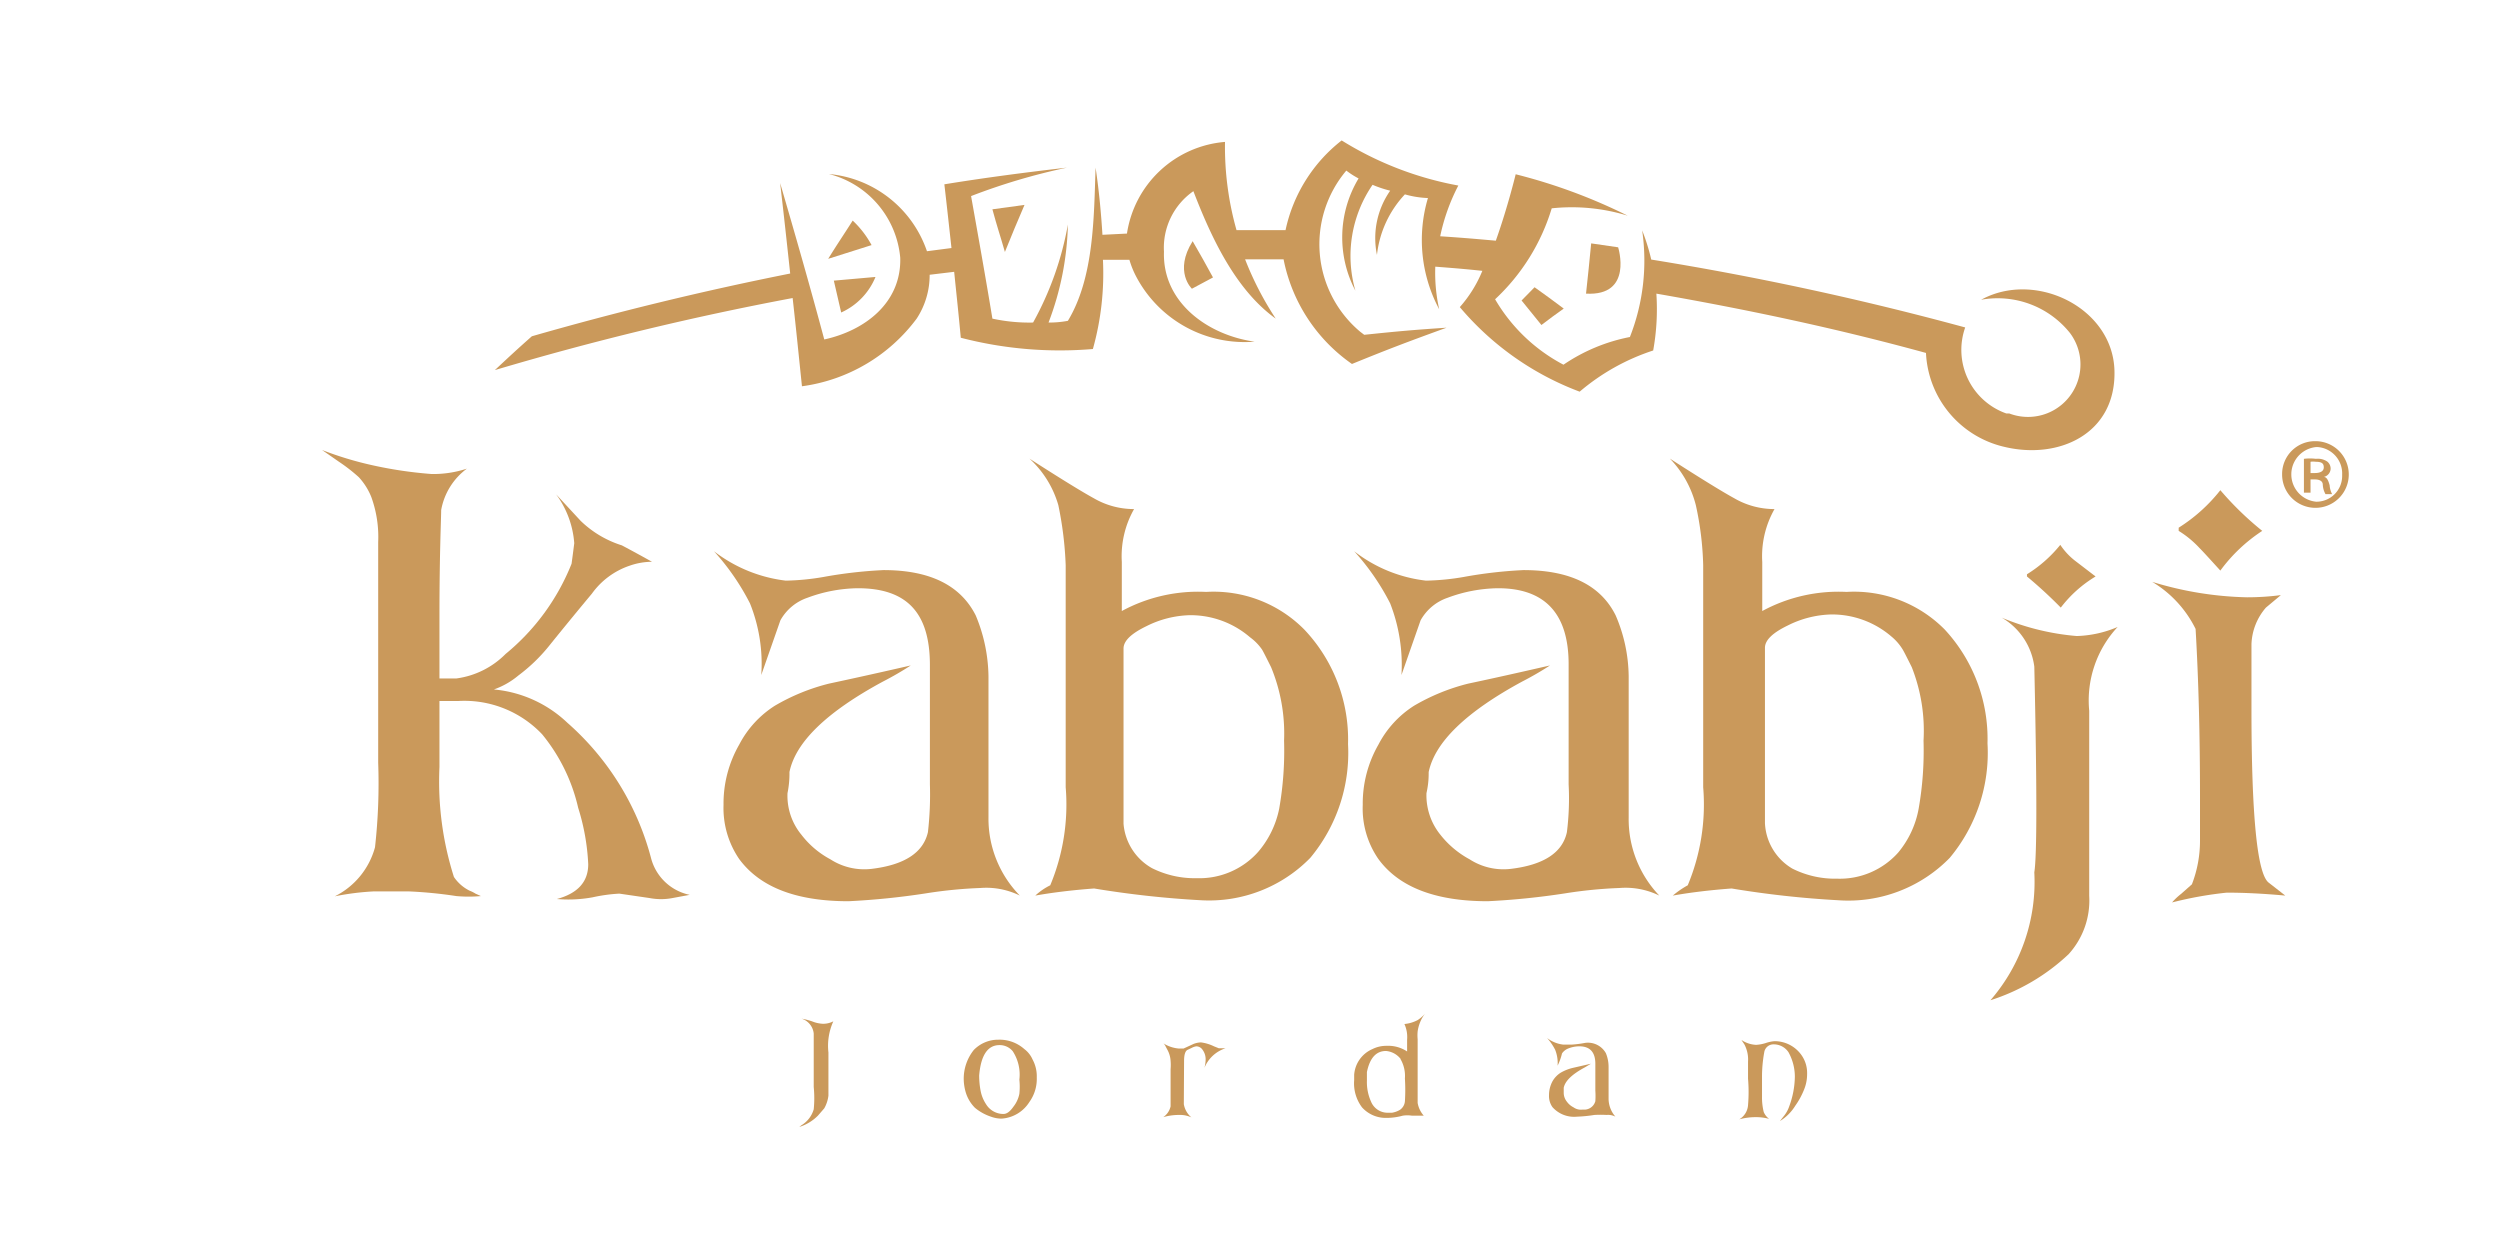
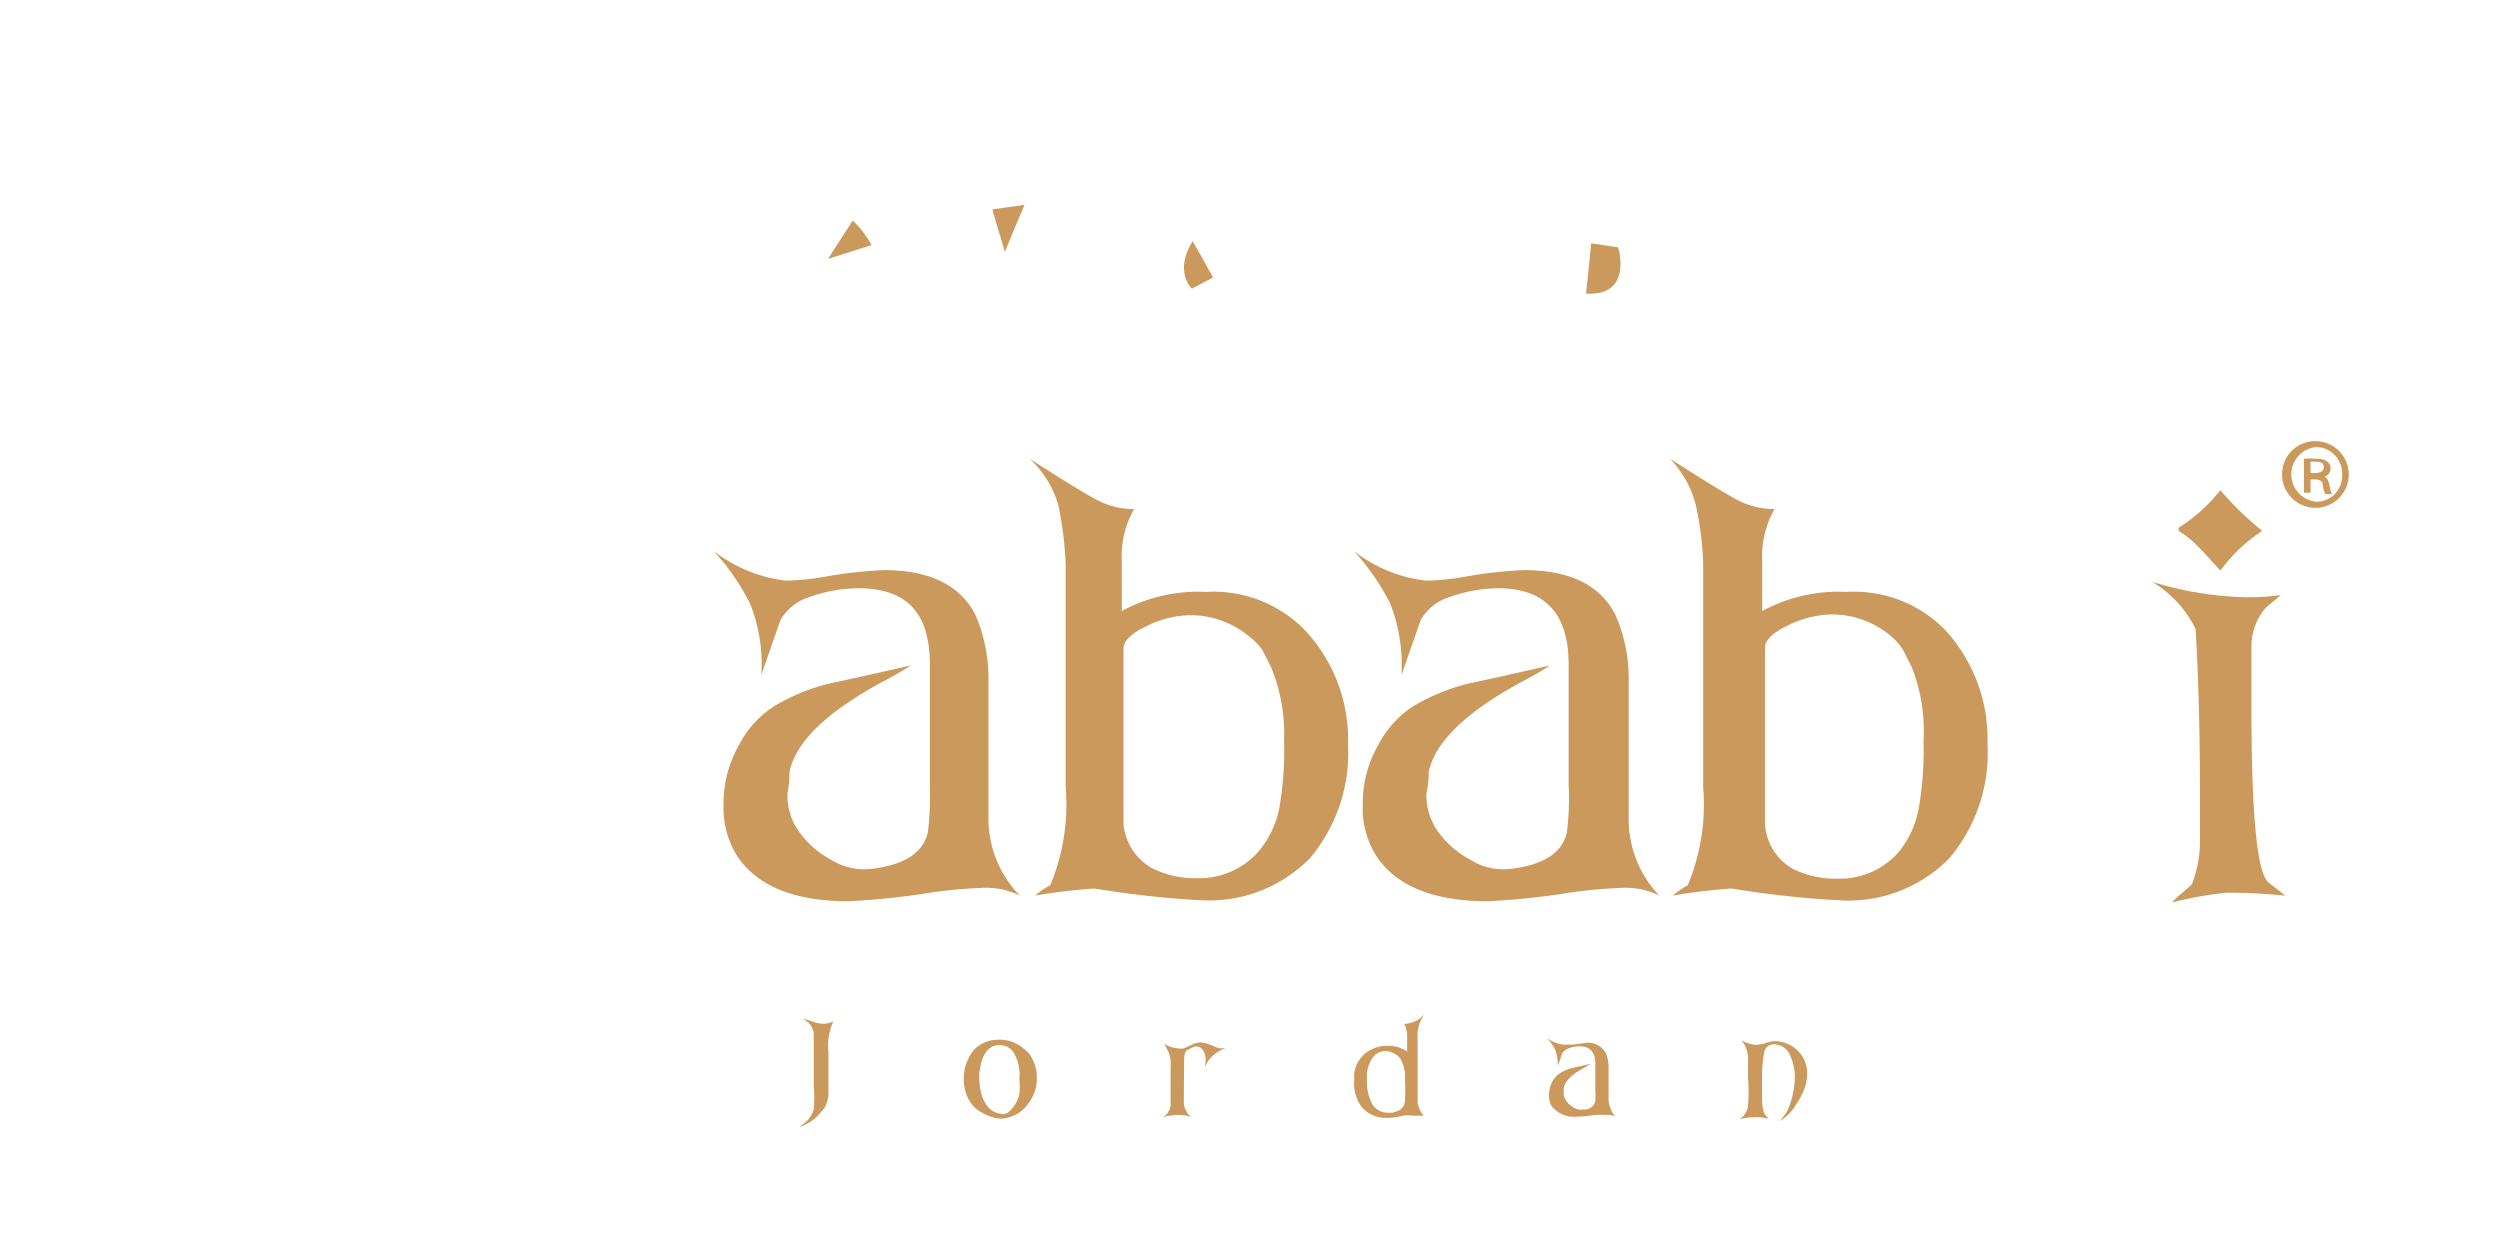
<svg xmlns="http://www.w3.org/2000/svg" id="Layer_1" data-name="Layer 1" viewBox="0 0 102 51">
  <defs>
    <style>.cls-1{fill:#ca995b;}</style>
  </defs>
-   <path class="cls-1" d="M28.14,36.51l-.7.13a2.48,2.48,0,0,1-.94,0l-1.23-.18a6.65,6.65,0,0,0-1.09.15,5.49,5.49,0,0,1-1.46.07c.85-.23,1.28-.7,1.28-1.42a9,9,0,0,0-.41-2.3,7.3,7.3,0,0,0-1.47-3,4.37,4.37,0,0,0-3.41-1.36h-.78v2.7a12.83,12.83,0,0,0,.59,4.48,1.65,1.65,0,0,0,.64.56,1.34,1.34,0,0,1,.24.12l.22.1a5.57,5.57,0,0,1-1,0,17.83,17.83,0,0,0-1.92-.19H15.23a10.71,10.71,0,0,0-1.57.2,3.16,3.16,0,0,0,1.64-2,23.42,23.42,0,0,0,.13-3.45v-9a4.79,4.79,0,0,0-.28-1.84,2.64,2.64,0,0,0-.51-.81,7,7,0,0,0-.81-.63l-.69-.48a14,14,0,0,0,2,.61,17.12,17.12,0,0,0,2.47.37,4.38,4.38,0,0,0,1.44-.22A2.69,2.69,0,0,0,18,20.81c0,.32-.07,1.76-.07,4.31v2.56h.7a3.48,3.48,0,0,0,2-1A9.12,9.12,0,0,0,23.32,23c.08-.58.11-.86.11-.83a3.82,3.82,0,0,0-.74-2l1,1.08a4.23,4.23,0,0,0,1.68,1s.46.24,1.23.67a2.81,2.81,0,0,0-.91.16,3.13,3.13,0,0,0-1.54,1.14q-.9,1.08-1.77,2.16a6.88,6.88,0,0,1-1.23,1.18,3.21,3.21,0,0,1-1,.57,5,5,0,0,1,3,1.36A11.11,11.11,0,0,1,26.56,35,2.06,2.06,0,0,0,28.14,36.51Z" />
  <path class="cls-1" d="M41.61,36.54A3.1,3.1,0,0,0,40,36.23a18.5,18.5,0,0,0-2.23.22,30.28,30.28,0,0,1-3.15.32c-2.13,0-3.61-.57-4.46-1.72a3.69,3.69,0,0,1-.64-2.21,4.83,4.83,0,0,1,.64-2.46,4.14,4.14,0,0,1,1.46-1.59,8.35,8.35,0,0,1,2.21-.9c.61-.13,1.72-.37,3.33-.74a13,13,0,0,1-1.14.66q-3.44,1.86-3.81,3.69a4,4,0,0,1-.08.86,2.5,2.5,0,0,0,.57,1.7,3.66,3.66,0,0,0,1.18,1,2.55,2.55,0,0,0,1.68.39c1.34-.16,2.11-.66,2.3-1.5A13.5,13.5,0,0,0,37.94,32v-4.9C37.93,25,37,24,35,24a6.07,6.07,0,0,0-2.06.39,2,2,0,0,0-1.1.92l-.78,2.23a6.62,6.62,0,0,0-.46-2.92,9.74,9.74,0,0,0-1.47-2.13,5.93,5.93,0,0,0,2.93,1.2,9.92,9.92,0,0,0,1.54-.15,18.38,18.38,0,0,1,2.45-.28c1.89,0,3.14.62,3.76,1.85a6.64,6.64,0,0,1,.52,2.48v5.77A4.49,4.49,0,0,0,41.61,36.54Z" />
  <path class="cls-1" d="M42,18.71c1.32.85,2.19,1.38,2.63,1.62a3.25,3.25,0,0,0,1.64.44,3.9,3.9,0,0,0-.5,2.16v2a6.53,6.53,0,0,1,3.44-.78,5.2,5.2,0,0,1,4,1.53A6.52,6.52,0,0,1,55,30.36,6.69,6.69,0,0,1,53.46,35,5.77,5.77,0,0,1,49,36.73a39.81,39.81,0,0,1-4.36-.48c-.8.06-1.61.15-2.4.29a2.55,2.55,0,0,1,.61-.42,8.56,8.56,0,0,0,.63-4V23.06a14.51,14.51,0,0,0-.3-2.45A4.11,4.11,0,0,0,42,18.71ZM52.19,33a13.65,13.65,0,0,0,.2-2.78,7.1,7.1,0,0,0-.53-3c-.19-.38-.31-.62-.37-.72A2.1,2.1,0,0,0,51,26a3.72,3.72,0,0,0-2.47-.9,4.17,4.17,0,0,0-1.76.45c-.62.3-.93.6-.93.91v7.15A2.29,2.29,0,0,0,47,35.42a3.89,3.89,0,0,0,1.83.41,3.21,3.21,0,0,0,2.5-1.07A3.88,3.88,0,0,0,52.19,33Z" />
  <path class="cls-1" d="M67.7,36.54a3.12,3.12,0,0,0-1.62-.31,18.5,18.5,0,0,0-2.23.22,30.28,30.28,0,0,1-3.15.32q-3.2,0-4.46-1.72a3.62,3.62,0,0,1-.64-2.21,4.83,4.83,0,0,1,.64-2.46,4.14,4.14,0,0,1,1.46-1.59,8.35,8.35,0,0,1,2.21-.9c.62-.13,1.72-.37,3.33-.74a13,13,0,0,1-1.14.66q-3.43,1.86-3.81,3.69c0,.18,0,.46-.09.86a2.55,2.55,0,0,0,.57,1.7,3.83,3.83,0,0,0,1.19,1,2.55,2.55,0,0,0,1.68.39c1.34-.16,2.11-.66,2.29-1.5A11.07,11.07,0,0,0,64,32v-4.9C64,25,63,24,61.12,24a6.07,6.07,0,0,0-2.06.39,2,2,0,0,0-1.1.92l-.78,2.23a6.92,6.92,0,0,0-.46-2.92,9.74,9.74,0,0,0-1.47-2.13,5.84,5.84,0,0,0,2.93,1.2,9.92,9.92,0,0,0,1.54-.15,18.23,18.23,0,0,1,2.44-.28c1.9,0,3.15.62,3.76,1.85a6.42,6.42,0,0,1,.53,2.48v5.77A4.51,4.51,0,0,0,67.7,36.54Z" />
  <path class="cls-1" d="M68.13,18.71c1.32.85,2.19,1.38,2.63,1.62a3.25,3.25,0,0,0,1.64.44,3.9,3.9,0,0,0-.5,2.16v2a6.53,6.53,0,0,1,3.44-.78,5.2,5.2,0,0,1,4,1.53,6.56,6.56,0,0,1,1.75,4.65A6.69,6.69,0,0,1,79.55,35,5.78,5.78,0,0,1,75,36.73a39.63,39.63,0,0,1-4.35-.48c-.8.06-1.61.15-2.4.29a3.67,3.67,0,0,1,.61-.42,8.56,8.56,0,0,0,.63-4V23.06a12.72,12.72,0,0,0-.3-2.45A4.22,4.22,0,0,0,68.13,18.71ZM78.28,33a13.65,13.65,0,0,0,.2-2.78,7.08,7.08,0,0,0-.48-3c-.19-.38-.31-.62-.37-.72a2.12,2.12,0,0,0-.46-.53,3.72,3.72,0,0,0-2.47-.9,4.17,4.17,0,0,0-1.76.45c-.62.3-.93.6-.93.91v7.15a2.27,2.27,0,0,0,1.12,1.86,3.89,3.89,0,0,0,1.83.41,3.19,3.19,0,0,0,2.49-1.07A3.87,3.87,0,0,0,78.28,33Z" />
-   <path class="cls-1" d="M83,35.59c.11-.67.11-3.46,0-8.39a2.71,2.71,0,0,0-1.33-2,10.09,10.09,0,0,0,3.06.75,4.56,4.56,0,0,0,1.67-.37A4.4,4.4,0,0,0,85.24,29v7.55a3.26,3.26,0,0,1-.84,2.38,8.33,8.33,0,0,1-3.19,1.88A7.37,7.37,0,0,0,83,35.59Zm2.5-12.07a5.07,5.07,0,0,0-1.42,1.27,18.37,18.37,0,0,0-1.38-1.27v-.09a5.38,5.38,0,0,0,1.36-1.2,2.79,2.79,0,0,0,.67.7Z" />
  <path class="cls-1" d="M92.45,24.79a2.4,2.4,0,0,0-.59,1.49v2.64q0,6.54.7,7.09l.68.53c-.88-.08-1.67-.12-2.39-.12a15.32,15.32,0,0,0-2.23.4,2.55,2.55,0,0,1,.37-.35l.44-.39a4.93,4.93,0,0,0,.33-1.78V32.51q0-3.78-.18-6.85a4.62,4.62,0,0,0-1.77-1.92,14.11,14.11,0,0,0,3.87.63,10.66,10.66,0,0,0,1.38-.09Zm-.15-3.13a6.59,6.59,0,0,0-1.71,1.62c-.41-.45-.69-.76-.85-.92a4.06,4.06,0,0,0-.85-.7v-.13A6.71,6.71,0,0,0,90.59,20,12.77,12.77,0,0,0,92.3,21.66Z" />
  <path class="cls-1" d="M34,41.67a2.42,2.42,0,0,0-.2,1.27V44.7a1.38,1.38,0,0,1-.17.52l-.26.3a1.85,1.85,0,0,1-.76.46l.09-.07a1.13,1.13,0,0,0,.5-.65,4.61,4.61,0,0,0,0-.91V42.17a.71.71,0,0,0-.5-.61,3,3,0,0,1,.43.11,1.34,1.34,0,0,0,.44.1A.91.91,0,0,0,34,41.67Z" />
  <path class="cls-1" d="M42.13,43.23a1.43,1.43,0,0,1,.17.73,1.61,1.61,0,0,1-.3,1,1.45,1.45,0,0,1-1.14.68,1.26,1.26,0,0,1-.43-.08,2,2,0,0,1-.65-.36,1.5,1.5,0,0,1-.38-.64,2,2,0,0,1-.08-.54,1.88,1.88,0,0,1,.41-1.18,1.38,1.38,0,0,1,1-.42,1.52,1.52,0,0,1,1.06.38A1.07,1.07,0,0,1,42.13,43.23Zm-.81-.34a.69.69,0,0,0-.54-.25c-.48,0-.76.41-.83,1.24a3.36,3.36,0,0,0,.06.63,1.5,1.5,0,0,0,.22.54.83.83,0,0,0,.71.4c.14,0,.27-.1.41-.3a1.24,1.24,0,0,0,.24-.52,2.81,2.81,0,0,0,0-.58A1.75,1.75,0,0,0,41.32,42.89Z" />
  <path class="cls-1" d="M48.3,45.05a.9.9,0,0,0,.31.54,1.11,1.11,0,0,0-.51-.1,2.3,2.3,0,0,0-.64.09.72.72,0,0,0,.3-.44V43.62a1.93,1.93,0,0,0,0-.34,1.06,1.06,0,0,0-.12-.43l-.08-.15a.38.38,0,0,0-.09-.13,1.39,1.39,0,0,0,.62.21h.2l.39-.18a.88.88,0,0,1,.32-.07,1.7,1.7,0,0,1,.53.16l.2.08H50a1.39,1.39,0,0,0-.86.8,1.34,1.34,0,0,0,.05-.35.64.64,0,0,0-.12-.38.31.31,0,0,0-.26-.15.55.55,0,0,0-.18.06l-.19.09c-.09.06-.13.21-.13.46Z" />
  <path class="cls-1" d="M58.15,41.35a1.31,1.31,0,0,0-.21.36,1.56,1.56,0,0,0-.1.37,1.71,1.71,0,0,0,0,.32V45a1.05,1.05,0,0,0,.25.52h-.48a1.21,1.21,0,0,0-.38,0,2.5,2.5,0,0,1-.66.09,1.3,1.3,0,0,1-1-.43,1.63,1.63,0,0,1-.32-1.11v-.22A1.24,1.24,0,0,1,56,42.8a1.25,1.25,0,0,1,.57-.13,1.39,1.39,0,0,1,.84.23v-.48a1.28,1.28,0,0,0-.11-.64,1.47,1.47,0,0,0,.54-.16A1.54,1.54,0,0,0,58.15,41.35Zm-1,1.86a.85.85,0,0,0-.6-.33c-.4,0-.66.28-.78.86v.36a1.93,1.93,0,0,0,.17.85.73.73,0,0,0,.68.45h.17a.93.93,0,0,0,.33-.12.47.47,0,0,0,.2-.34,7.37,7.37,0,0,0,0-.94,1.36,1.36,0,0,0-.18-.79Z" />
  <path class="cls-1" d="M65.91,45.56a.65.65,0,0,0-.36-.07,4.17,4.17,0,0,0-.5,0,5.69,5.69,0,0,1-.71.07,1.18,1.18,0,0,1-1-.39.78.78,0,0,1-.14-.49,1.19,1.19,0,0,1,.14-.56,1,1,0,0,1,.33-.35,1.81,1.81,0,0,1,.5-.2l.74-.17-.25.15c-.52.28-.8.55-.86.83v.19a.58.58,0,0,0,.13.38.75.75,0,0,0,.27.23.52.52,0,0,0,.38.09.47.47,0,0,0,.51-.34,3.09,3.09,0,0,0,0-.43V43.4c0-.47-.22-.71-.65-.71a1.22,1.22,0,0,0-.46.09.55.55,0,0,0-.25.2,2.4,2.4,0,0,1-.18.5,1.46,1.46,0,0,0-.1-.65,2.27,2.27,0,0,0-.33-.48,1.33,1.33,0,0,0,.66.27h.34a4.25,4.25,0,0,0,.55-.07.84.84,0,0,1,.85.42,1.46,1.46,0,0,1,.11.55v1.3A1.12,1.12,0,0,0,65.91,45.56Z" />
  <path class="cls-1" d="M73,45.14a3.61,3.61,0,0,0,.23-1.21,2.07,2.07,0,0,0-.26-1,.72.72,0,0,0-.6-.32.38.38,0,0,0-.39.33,5.55,5.55,0,0,0-.09,1v.82a2.48,2.48,0,0,0,.07.61.67.67,0,0,0,.22.28,2,2,0,0,0-.55-.07,2.52,2.52,0,0,0-.67.09.73.73,0,0,0,.36-.58,6.49,6.49,0,0,0,0-1.08v-.7a1.31,1.31,0,0,0-.15-.7l-.12-.18a1.16,1.16,0,0,0,.6.2,1.59,1.59,0,0,0,.38-.07,1.53,1.53,0,0,1,.37-.08,1.34,1.34,0,0,1,1.08.54,1.26,1.26,0,0,1,.25.79,1.65,1.65,0,0,1-.13.66,3.06,3.06,0,0,1-.35.64,1.9,1.9,0,0,1-.63.63l.15-.19A1.27,1.27,0,0,0,73,45.14Z" />
  <path class="cls-1" d="M94.5,18a1.36,1.36,0,1,1-1.39,1.35A1.34,1.34,0,0,1,94.46,18Zm0,.24a1.12,1.12,0,0,0,0,2.23,1.05,1.05,0,0,0,1.06-1.06v-.05a1.08,1.08,0,0,0-1-1.12h0Zm-.23,1.86H94V18.72a2,2,0,0,1,.49,0,.69.69,0,0,1,.46.11.37.37,0,0,1,.14.3.36.36,0,0,1-.28.33h0c.13,0,.19.16.24.34a.88.88,0,0,0,.1.36h-.27a.87.87,0,0,1-.11-.38c0-.15-.13-.22-.33-.22h-.17Zm0-.8h.18c.19,0,.36-.06.36-.23s-.09-.23-.34-.23a.67.67,0,0,0-.2,0Z" />
-   <path class="cls-1" d="M34.32,12.75l-.3-1.3,1.7-.15A2.72,2.72,0,0,1,34.32,12.75Z" />
  <path class="cls-1" d="M34.79,9a3.93,3.93,0,0,1,.77,1l-1.77.56C34.18,9.93,34.39,9.63,34.79,9Z" />
  <path class="cls-1" d="M41.8,8.36c-.33.77-.49,1.15-.8,1.92-.2-.7-.31-1-.51-1.74Z" />
-   <path class="cls-1" d="M48.66,9.84c.34.59.51.89.83,1.48l-.86.46S47.88,11.08,48.66,9.84Z" />
-   <path class="cls-1" d="M62.61,11.72c.48.34.72.52,1.19.87-.37.26-.55.4-.91.67l-.81-1Z" />
+   <path class="cls-1" d="M48.66,9.84c.34.59.51.89.83,1.48l-.86.46S47.88,11.08,48.66,9.84" />
  <path class="cls-1" d="M64.92,9.93l1.1.16s.63,2-1.31,1.89C64.8,11.16,64.84,10.75,64.92,9.93Z" />
-   <path class="cls-1" d="M81.77,18.23a4.13,4.13,0,0,1-3.19-3.83c-3.64-1-7.28-1.77-11-2.42a9.5,9.5,0,0,1-.13,2.32,8.88,8.88,0,0,0-3,1.68,11.82,11.82,0,0,1-4.89-3.45,5.17,5.17,0,0,0,.92-1.48c-.77-.08-1.15-.11-1.92-.17a6.8,6.8,0,0,0,.16,1.74,6,6,0,0,1-.46-4.54,3.89,3.89,0,0,1-.94-.15,4.29,4.29,0,0,0-1.14,2.47,3.38,3.38,0,0,1,.54-2.62A4.68,4.68,0,0,1,56,7.54a5.13,5.13,0,0,0-.7,4.32,4.67,4.67,0,0,1,.13-4.58,3.27,3.27,0,0,1-.5-.32,4.66,4.66,0,0,0,.56,6.57l.17.13c1.34-.14,2-.2,3.36-.29-1.57.57-2.34.86-3.86,1.48a6.8,6.8,0,0,1-2.79-4.27H50.8A12.89,12.89,0,0,0,52.05,13c-1.66-1.19-2.65-3.36-3.36-5.2a2.81,2.81,0,0,0-1.2,2.47c-.07,2.08,1.81,3.41,3.7,3.67a5,5,0,0,1-4.82-2.63,3.65,3.65,0,0,1-.29-.71H45a11.45,11.45,0,0,1-.41,3.64,16.05,16.05,0,0,1-5.39-.46c-.1-1.08-.16-1.61-.27-2.69l-1,.12A3.24,3.24,0,0,1,37.4,13a7,7,0,0,1-4.68,2.76c-.15-1.44-.22-2.16-.38-3.6A120.73,120.73,0,0,0,20.19,15.1c.6-.56.9-.84,1.51-1.38q5.22-1.5,10.54-2.56c-.16-1.48-.24-2.22-.41-3.69.62,2.12,1.23,4.25,1.8,6.38,1.65-.36,3.15-1.49,3.1-3.33A3.88,3.88,0,0,0,33.82,7.1a4.68,4.68,0,0,1,4,3.15l1-.13c-.11-1-.17-1.56-.29-2.6,1.66-.27,3.34-.49,5-.68A25.43,25.43,0,0,0,39.62,8c.3,1.68.6,3.36.87,5a7.08,7.08,0,0,0,1.66.16,12.92,12.92,0,0,0,1.42-4,11.91,11.91,0,0,1-.79,4,4.08,4.08,0,0,0,.79-.07c1.07-1.77,1.06-4.23,1.13-6.25.15,1,.23,1.94.28,2.74l1-.05a4.41,4.41,0,0,1,4-3.74,12.49,12.49,0,0,0,.47,3.6h2a6.31,6.31,0,0,1,2.29-3.66A13.63,13.63,0,0,0,59.5,7.57a8,8,0,0,0-.74,2.07c.91.06,1.36.1,2.27.18.49-1.38.81-2.71.81-2.71A22.6,22.6,0,0,1,66.41,8.8a7.74,7.74,0,0,0-3.1-.3A8.38,8.38,0,0,1,61,12.21a7,7,0,0,0,2.79,2.67,7.27,7.27,0,0,1,2.71-1.13A8.52,8.52,0,0,0,67,9.4a8.2,8.2,0,0,1,.37,1.19,124.29,124.29,0,0,1,12.81,2.77,2.75,2.75,0,0,0,1.68,3.51l.12,0a2.14,2.14,0,0,0,2.47-3.29,3.78,3.78,0,0,0-3.62-1.35c2.2-1.21,5.37.31,5.44,2.89S84,18.77,81.77,18.23Z" />
</svg>